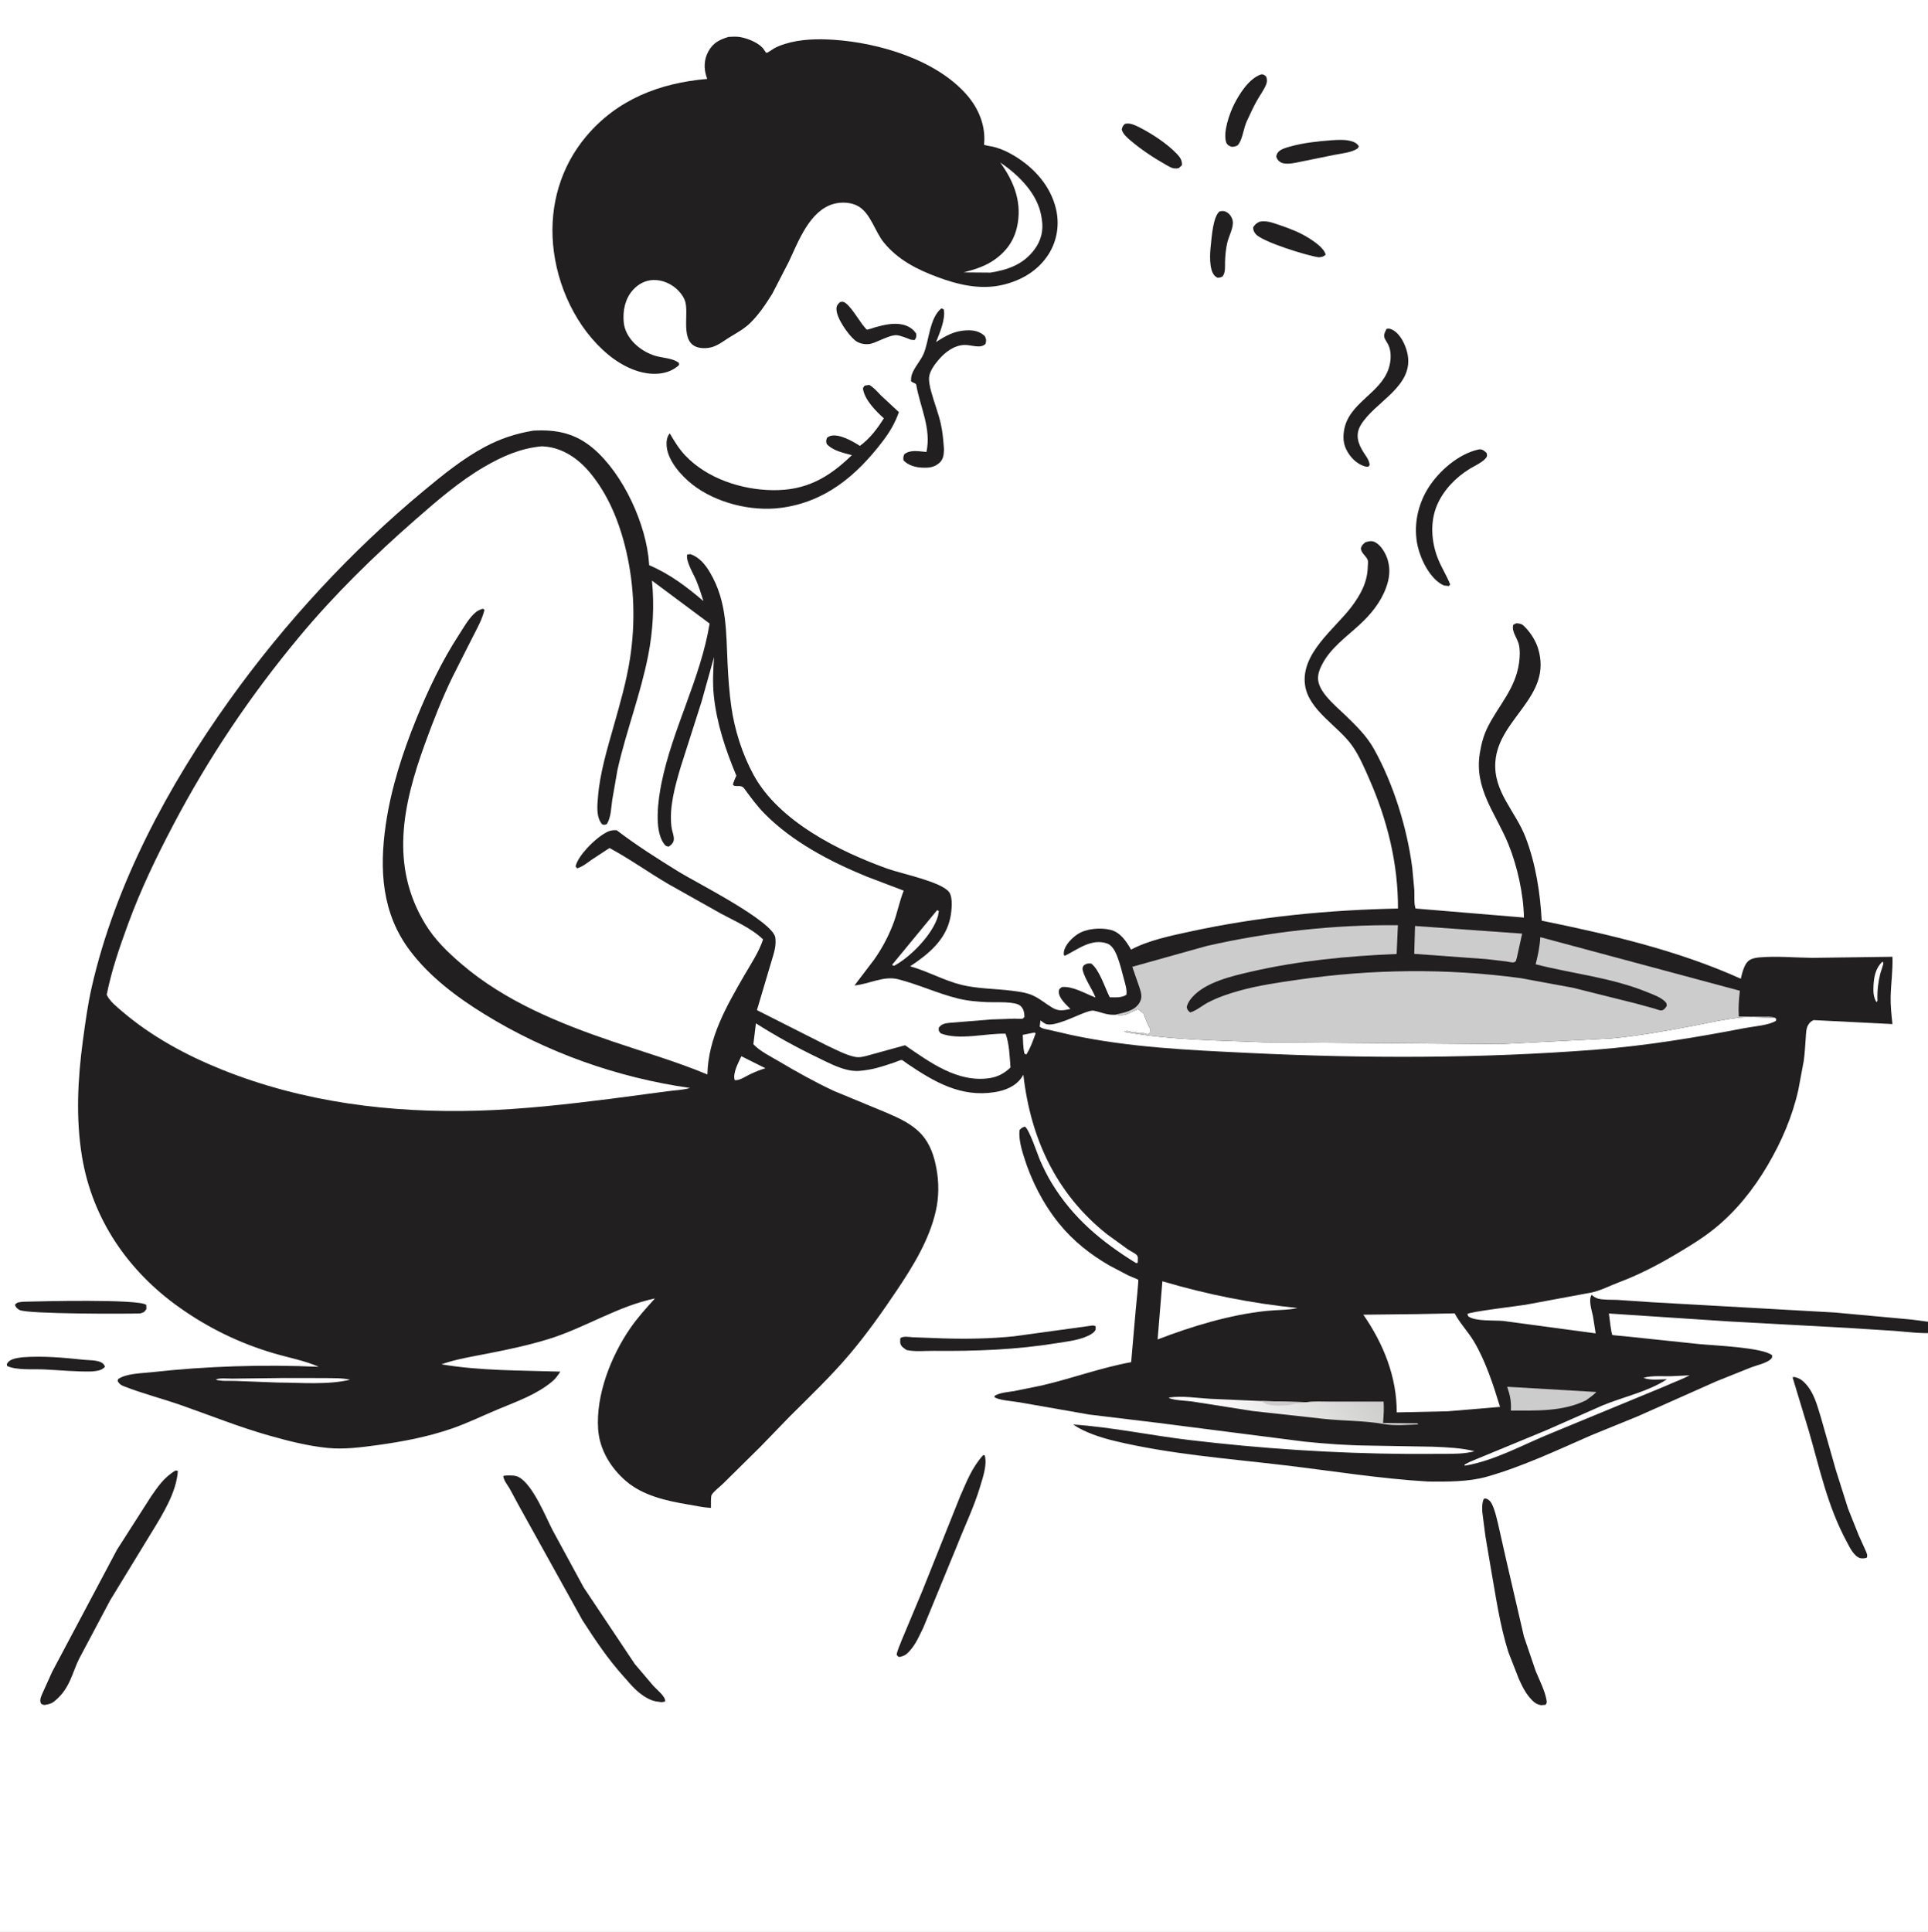
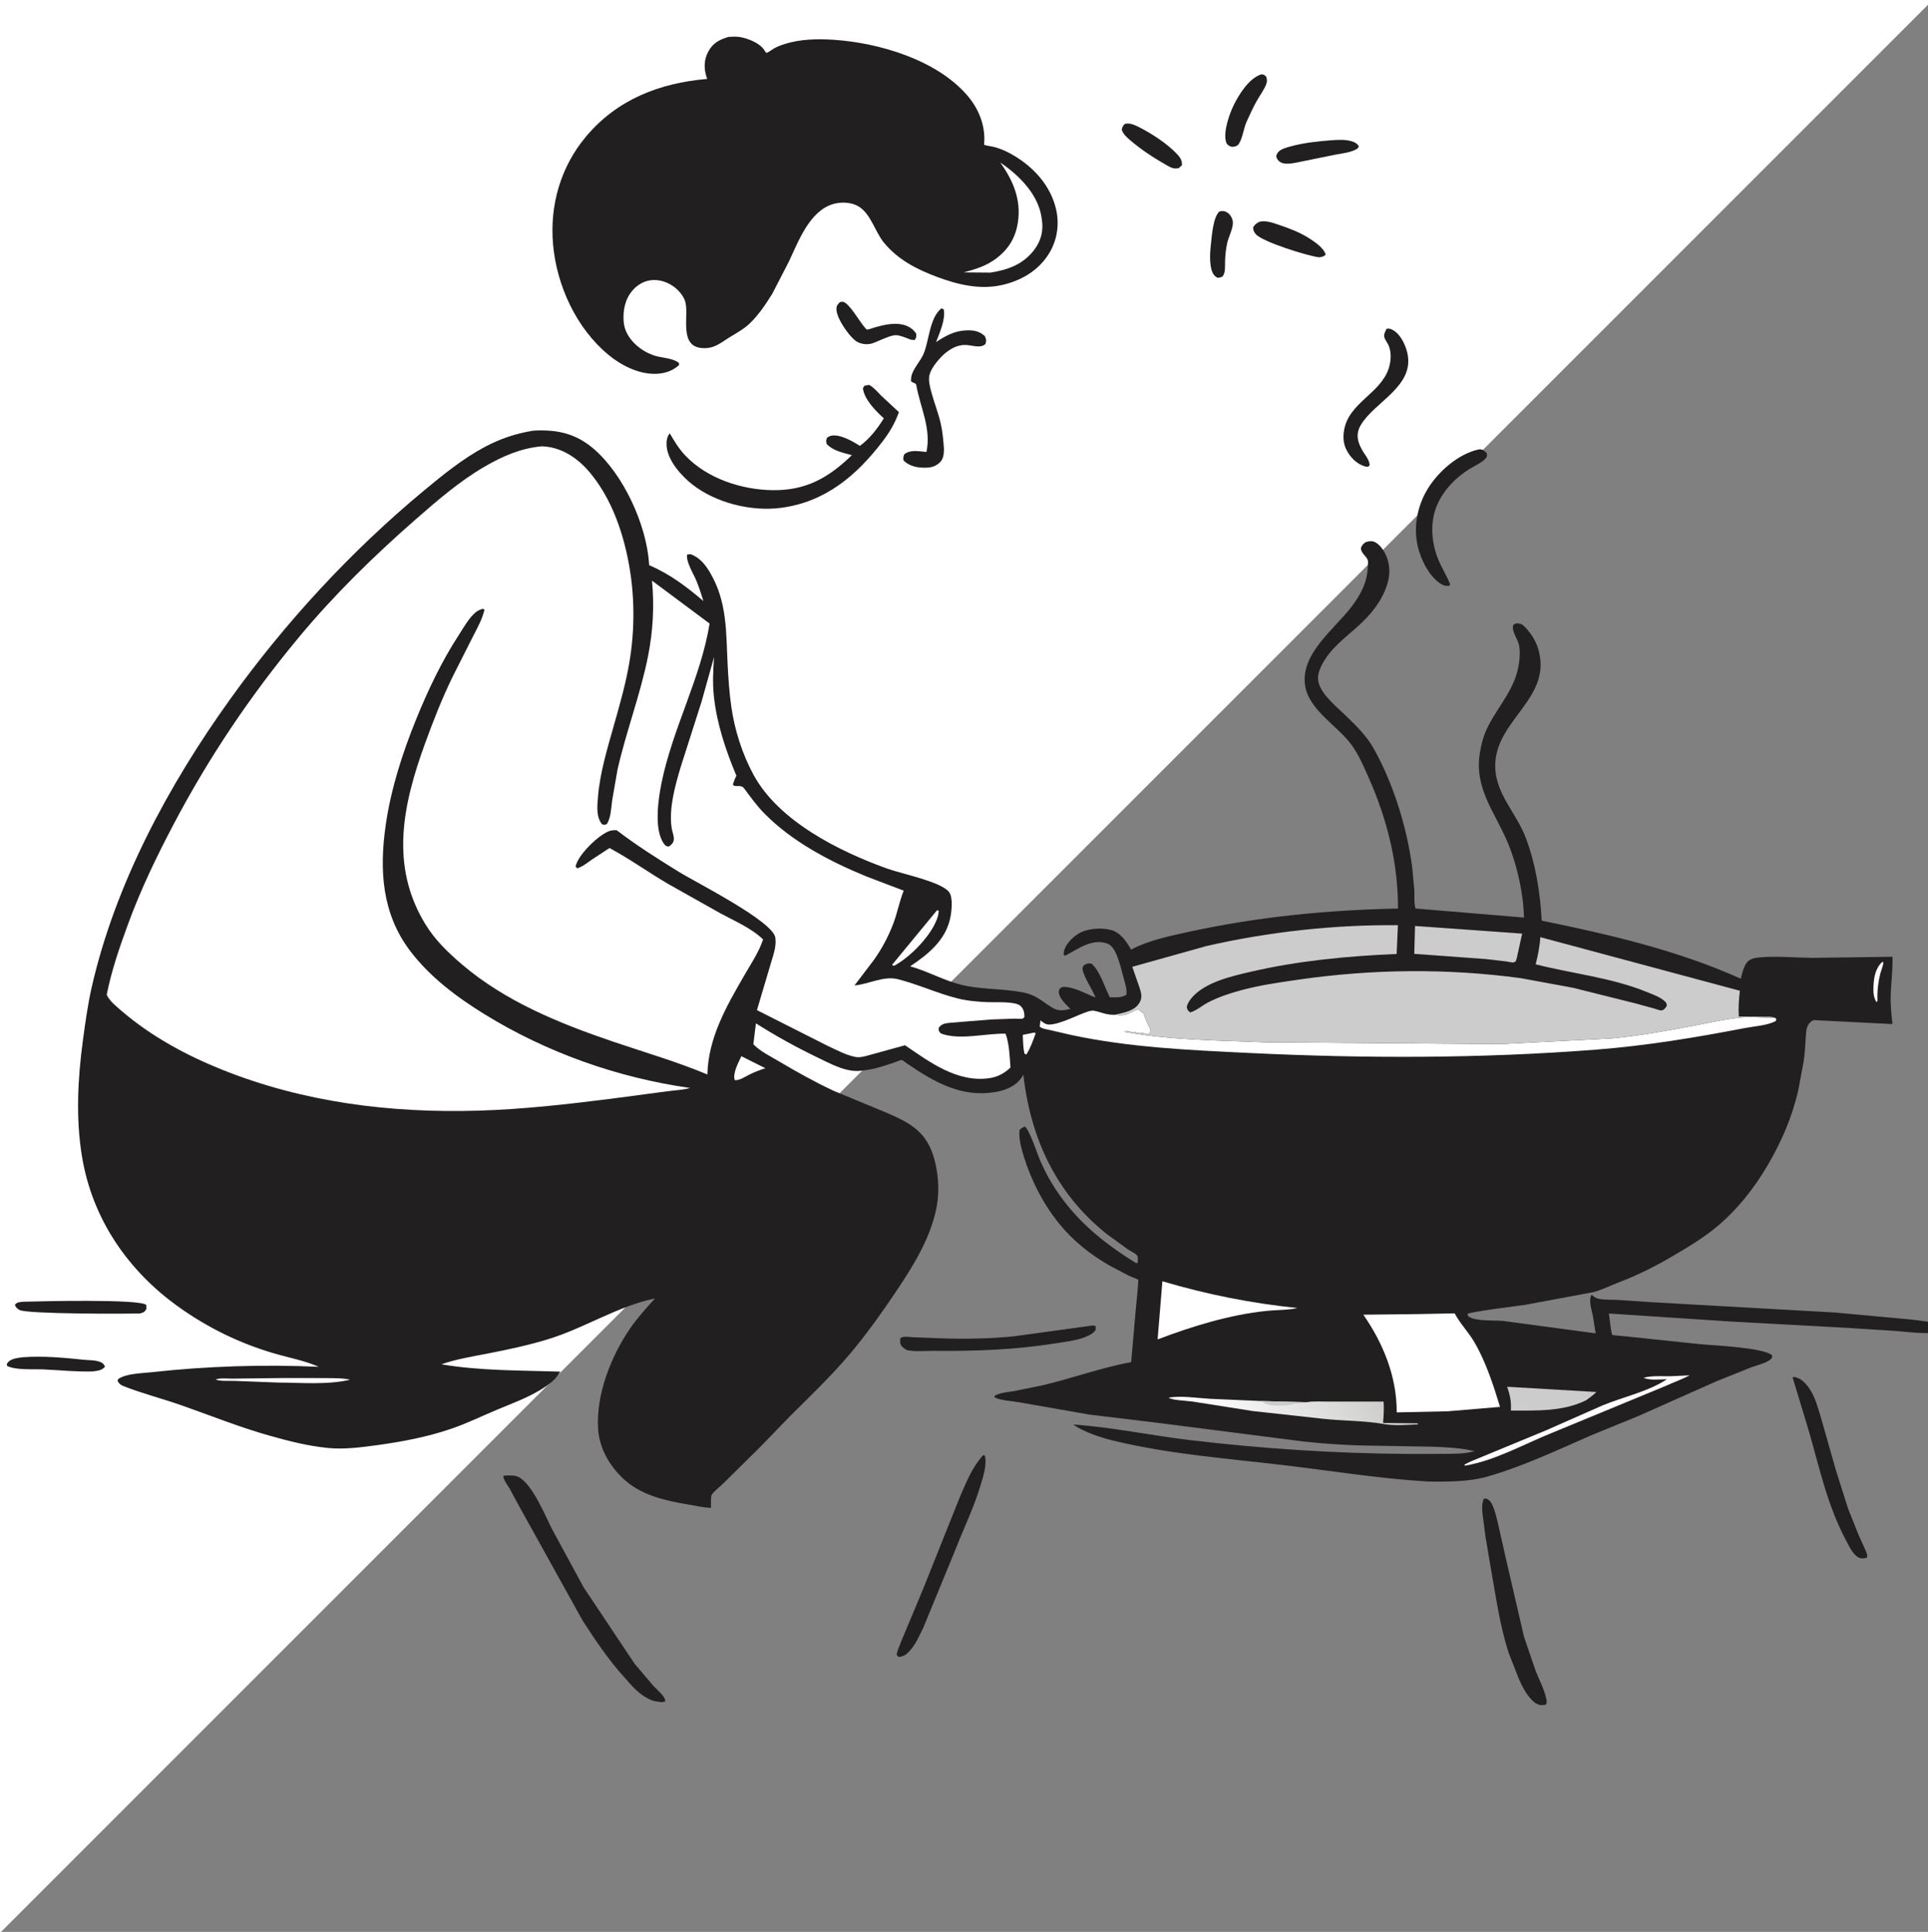
<svg xmlns="http://www.w3.org/2000/svg" xmlns:ns1="http://sodipodi.sourceforge.net/DTD/sodipodi-0.dtd" xmlns:ns2="http://www.inkscape.org/namespaces/inkscape" width="511" height="512" version="1.1" id="svg97" ns1:docname="cooking-on-the-grill.svg" ns2:version="1.1.2 (0a00cf5339, 2022-02-04)">
  <rect width="100%" height="100%" fill="#808080" stroke="none" />
  <ns1:namedview id="namedview99" pagecolor="#505050" bordercolor="#eeeeee" borderopacity="1" ns2:pageshadow="0" ns2:pageopacity="0" ns2:pagecheckerboard="0" showgrid="false" ns2:zoom="1.5273438" ns2:cx="255.34527" ns2:cy="255.67263" ns2:window-width="1882" ns2:window-height="1016" ns2:window-x="0" ns2:window-y="0" ns2:window-maximized="1" ns2:current-layer="svg97" />
-   <path fill="white" transform="scale(0.667 0.667)" d="M-0 -0L768 0L768 768L-0 768L0 -0Z" id="path2" />
+   <path fill="white" transform="scale(0.667 0.667)" d="M-0 -0L768 0L-0 768L0 -0Z" id="path2" />
  <path fill="#221f20" d="m 323.224,56.036 c 0.75,-0.155 1.215,-0.198 1.906,0.2 0.837,0.482 1.4,1.351 1.586,2.293 0.331,1.686 -1.066,4.113 -1.446,5.817 -0.363,1.626 -0.526,3.288 -0.581,4.95 -0.044,1.339 0.174,2.819 -0.636,3.947 -0.555,0.32 -0.752,0.325 -1.372,0.368 -0.296,-0.187 -0.614,-0.369 -0.844,-0.642 -1.403,-1.657 -1.175,-5.764 -0.94,-7.808 0.261,-2.269 0.581,-7.722 2.328,-9.126 z" id="path4" style="stroke-width:0.728" />
  <path fill="#221f20" d="m 298.146,32.821 0.527,-0.077 c 1.098,-0.083 2.28,0.476 3.237,0.961 3.337,1.688 7.31,4.279 9.901,6.967 0.958,0.995 1.492,1.716 1.465,3.097 l -0.837,0.778 c -1.318,0.302 -2.092,-0.114 -3.209,-0.749 -3.309,-1.882 -6.69,-4.073 -9.587,-6.551 -0.953,-0.815 -1.993,-1.68 -2.335,-2.925 0.15,-0.724 0.317,-0.981 0.838,-1.502 z" id="path6" style="stroke-width:0.728" />
  <path fill="#221f20" d="m 5.949,359.706 c 5.438,-0.399 10.824,0.088 16.228,0.658 1.376,0.145 3.171,0.066 4.443,0.605 0.669,0.284 0.926,0.59 1.214,1.234 -0.949,1.084 -2.063,1.085 -3.436,1.264 -4.225,0.103 -8.435,-0.336 -12.65,-0.536 -2.864,-0.135 -7.342,0.26 -9.846,-0.902 l -0.11,-0.508 0.236,-0.363 c 0.797,-1.112 2.667,-1.276 3.92,-1.451 z" id="path8" style="stroke-width:0.728" />
  <path fill="#221f20" d="m 352.889,37.171 c 1.733,-0.117 3.827,-0.243 5.498,0.31 0.769,0.255 1.39,0.607 1.773,1.349 l -0.363,0.546 c -1.675,1.079 -4.208,1.281 -6.148,1.67 l -8.509,1.73 c -1.607,0.303 -4.429,1.113 -5.854,0.15 -0.56,-0.378 -0.902,-0.838 -1.031,-1.502 0.132,-0.513 0.237,-0.81 0.61,-1.207 0.679,-0.724 2.098,-1.112 3.023,-1.371 3.595,-1.008 7.291,-1.385 11.001,-1.675 z" id="path10" style="stroke-width:0.728" />
  <path fill="#221f20" d="m 333.799,58.767 c 1.886,-0.386 3.522,0.272 5.295,0.868 2.779,0.935 5.472,1.973 7.952,3.558 1.426,0.911 3.934,2.616 4.306,4.314 -0.647,0.586 -0.925,0.551 -1.768,0.688 -2.853,-0.336 -14.994,-4.071 -16.756,-6.151 -0.462,-0.544 -0.731,-1.077 -0.68,-1.801 0.489,-0.808 0.82,-1.029 1.652,-1.476 z" id="path12" style="stroke-width:0.728" />
  <path fill="#221f20" d="m 334.26,19.712 c 0.76,-0.021 0.767,0.121 1.354,0.624 0.2,0.706 0.267,1.236 0.001,1.941 -0.567,1.506 -1.698,3.005 -2.496,4.419 -0.98,1.739 -1.814,3.608 -2.657,5.418 -0.845,1.815 -1.052,4.26 -2.047,5.896 -0.47,0.775 -0.936,0.771 -1.775,0.92 l -0.429,-0.107 c -0.6,-0.204 -1.049,-0.528 -1.24,-1.146 -0.831,-2.685 0.875,-7.548 2.096,-9.981 1.444,-2.876 3.99,-6.91 7.192,-7.985 z" id="path14" style="stroke-width:0.728" />
  <path fill="#221f20" d="m 222.615,80.071 c 0.308,-0.065 0.663,-0.151 0.974,-0.042 1.656,0.582 4.221,5.161 5.496,6.613 0.064,0.074 0.604,0.706 0.642,0.713 0.319,0.06 1.883,-0.523 2.286,-0.633 2.319,-0.634 4.82,-1.232 7.231,-0.698 1.454,0.322 2.82,1.151 3.594,2.429 0.017,0.877 0.071,0.969 -0.43,1.672 l -0.978,-0.091 c -1.011,-0.385 -2.826,-1.167 -3.873,-1.203 -1.235,-0.043 -3.175,0.875 -4.32,1.342 -0.955,0.39 -1.948,0.926 -2.988,1.017 -1.299,0.115 -2.653,-0.177 -3.669,-1.016 -1.794,-1.481 -4.934,-5.922 -4.888,-8.328 0.017,-0.867 0.346,-1.191 0.926,-1.776 z" id="path16" style="stroke-width:0.728" />
  <path fill="#221f20" d="m 6.078,344.989 c 4.359,-0.114 30.664,-0.78 32.687,0.827 l 0.036,1.092 c -0.584,0.932 -0.663,0.866 -1.661,1.181 -3.546,0.127 -29.871,0.184 -31.948,-0.908 -0.653,-0.343 -0.988,-0.702 -1.248,-1.365 0.607,-0.79 1.174,-0.668 2.133,-0.827 z" id="path18" style="stroke-width:0.728" />
  <path fill="#221f20" d="m 367.465,87.172 c 0.585,-0.181 1.154,-0.015 1.678,0.274 2.009,1.103 3.317,3.827 3.832,5.989 2.13,8.942 -8.65,12.978 -12.333,19.249 -1.497,2.55 -0.712,4.89 0.76,7.201 0.552,0.866 1.299,1.791 1.523,2.808 l 0.103,0.532 -0.366,0.468 c -0.326,0.002 -0.61,0.004 -0.926,-0.092 -2.254,-0.683 -3.962,-2.494 -4.958,-4.564 -0.762,-1.583 -0.826,-3.259 -0.549,-4.962 1.185,-7.302 9.585,-9.716 11.809,-16.353 0.645,-1.924 0.831,-4.442 -0.066,-6.316 -0.294,-0.614 -0.819,-1.278 -1.035,-1.912 -0.285,-0.839 0.215,-1.563 0.528,-2.322 z" id="path22" style="stroke-width:0.728" />
  <path fill="#221f20" d="m 289.09,351.353 c 0.651,-0.086 0.747,-0.145 1.317,0.159 l -0.03,0.956 c -0.3,0.428 -0.559,0.718 -1.005,1.005 -2.55,1.637 -6.202,1.991 -9.126,2.468 -10.912,1.781 -21.726,2.178 -32.76,2.063 -2.347,-0.025 -4.954,0.288 -7.24,-0.227 l -1.004,-0.741 c -0.809,-0.791 -0.649,-1.341 -0.629,-2.384 0.82,-0.644 2.384,-0.29 3.428,-0.246 l 7.95,0.295 c 6.237,0.191 12.593,0.082 18.806,-0.555 z" id="path24" style="stroke-width:0.728" />
  <path fill="#221f20" d="m 391.854,119.127 0.389,-0.047 c 0.817,0.018 1.189,0.479 1.781,0.962 0.194,0.802 0.134,1.04 -0.468,1.646 -1.048,1.052 -2.755,1.789 -4.02,2.563 -3.666,2.244 -6.905,5.583 -8.626,9.545 -1.973,4.544 -1.564,10.007 0.311,14.524 0.935,2.253 2.248,4.32 3.151,6.585 l -0.377,0.406 -1.232,-0.133 -0.476,-0.215 c -3.307,-1.739 -5.706,-6.615 -6.524,-10.154 -1.212,-5.251 -0.082,-10.917 2.765,-15.458 2.82,-4.5 8.014,-9.054 13.324,-10.225 z" id="path26" style="stroke-width:0.728" />
  <path fill="#221f20" d="m 249.532,81.709 c 0.208,0.083 0.413,0.215 0.61,0.323 0.502,2.595 -1.103,6.181 -2.043,8.628 2.527,-1.682 4.945,-3.009 8.078,-3.112 1.915,-0.063 3.411,0.21 4.853,1.537 0.413,0.955 0.399,1.025 0.185,2.048 -1.362,1.399 -3.87,0.189 -5.72,0.291 -2.689,0.149 -5.022,1.931 -6.715,3.914 -0.98,1.147 -2.163,2.725 -2.465,4.221 -0.261,1.288 0.164,3.026 0.503,4.277 0.761,2.809 1.84,5.505 2.503,8.347 0.518,2.219 0.693,4.473 0.862,6.741 l 0.002,0.34 c -0.048,1.3 -0.176,2.462 -1.177,3.376 -1.438,1.312 -2.963,1.374 -4.807,1.285 -1.678,-0.08 -3.594,-0.674 -4.748,-1.929 -0.055,-0.759 -0.075,-0.945 0.237,-1.629 1.692,-1.284 3.859,-0.733 5.856,-0.585 1.334,-6.206 -1.645,-11.77 -2.694,-17.748 -0.1,-0.569 -0.921,-0.47 -1.405,-1.046 l 0.064,-1.003 c 0.268,-2.026 2.419,-4.212 3.259,-6.161 1.513,-3.511 1.555,-9.58 4.763,-12.115 z" id="path32" style="stroke-width:0.728" />
  <path fill="#221f20" d="m 475.101,364.999 0.505,-0.075 c 1.143,0.286 1.799,0.675 2.445,1.282 2.765,2.598 3.586,6.387 4.534,9.341 l 4.033,14.177 3.191,10.073 2.808,7.037 1.84,4.076 c 0.259,0.631 0.621,1.287 0.31,1.926 l -0.429,0.107 c -0.445,0.082 -1.083,0.1 -1.461,-0.046 -1.696,-0.659 -2.786,-3.146 -3.37,-4.223 -5.2,-9.586 -7.239,-19.654 -10.12,-29.517 z" id="path36" style="stroke-width:0.547" />
  <path fill="#221f20" d="m 229.18,102.194 1.187,-0.19 c 1.203,0.645 2.157,1.824 3.116,2.789 l 4.755,4.429 c -0.997,2.875 -2.448,5.315 -4.292,7.734 -6.984,9.156 -15.288,16.134 -27.043,17.646 -7.803,1.004 -17.103,-1.306 -23.347,-6.162 -2.905,-2.259 -6.5,-6.251 -6.856,-10.094 -0.113,-1.21 -0.01,-2.553 0.819,-3.493 1.237,2.11 2.457,4.143 4.154,5.92 5.8,6.065 14.848,9.02 23.098,9.134 8.819,0.122 14.826,-3.274 21.008,-9.282 -2.29,-0.611 -5.014,-1.165 -6.682,-2.966 -0.181,-0.803 -0.178,-0.89 0.107,-1.662 0.302,-0.196 0.571,-0.379 0.921,-0.476 2.248,-0.618 5.706,1.324 7.569,2.518 l 0.2,0.131 c 2.628,-1.892 4.658,-4.593 6.358,-7.306 -2.098,-1.881 -4.936,-4.752 -5.493,-7.611 -0.109,-0.559 0.11,-0.618 0.422,-1.058 z" id="path38" style="stroke-width:0.728" />
  <path fill="#221f20" d="m 260.59,385.623 0.409,0.084 c 0.701,2.484 -0.502,5.849 -1.24,8.326 -1.588,5.325 -4.135,10.553 -6.195,15.823 l -8.827,21.457 c -1.059,2.133 -2.02,4.562 -3.902,6.501 -0.665,0.684 -1.218,1.113 -2.57,1.332 -0.323,-0.186 -0.433,-0.357 -0.621,-0.592 0.213,-1.307 0.881,-2.585 1.344,-3.87 l 5.47,-13.063 10.041,-25.114 c 1.685,-3.734 2.98,-7.419 6.092,-10.883 z" id="path44" style="stroke-width:0.547" />
  <path fill="#221f20" d="m 393.29,397.184 0.605,-0.028 c 0.808,0.344 1.176,0.783 1.459,1.322 0.851,1.621 1.184,3.397 1.626,5.069 l 2.138,9.478 4.787,20.678 3.114,9.142 c 1.034,2.536 2.444,5.189 2.886,7.779 0.079,0.467 0.101,0.767 -0.29,1.189 l -1.174,0.091 c -1.146,-0.198 -1.781,-0.705 -2.347,-1.274 -1.727,-1.738 -2.696,-3.823 -3.559,-5.745 l -2.698,-6.896 c -2.42,-7.532 -3.412,-15.217 -4.782,-22.825 l -1.348,-7.979 -0.831,-6.414 c -0.052,-1.193 -0.127,-2.423 0.414,-3.585 z" id="path48" style="stroke-width:0.547" />
  <path fill="#221f20" d="m 133.384,391.153 c 0.716,-0.14 1.277,-0.13 2.065,-0.116 0.856,0.014 1.419,0.12 1.957,0.387 3.823,1.894 7.475,11.123 9.01,14.023 l 8.28,15.249 13.545,20.29 4.822,5.675 c 1.058,1.188 3.489,3.049 3.212,4.278 l -0.872,0.179 c -0.925,-0.116 -1.907,-0.221 -2.621,-0.503 -3.478,-1.374 -5.568,-4.177 -7.232,-6.013 -4.514,-4.981 -7.844,-10.062 -11.172,-15.19 l -16.947,-30.537 -2.344,-4.348 c -0.68,-1.104 -1.602,-2.232 -1.703,-3.374 z" id="path50" style="stroke-width:0.608" />
-   <path fill="#221f20" d="m 46.552,389.698 0.592,0.146 c -0.41,5.644 -3.831,11.197 -7.194,16.654 l -10.743,17.599 -8.212,15.47 c -1.837,3.614 -2.352,7.697 -6.262,11.047 -0.764,0.655 -1.277,1.007 -2.994,1.251 -0.635,-0.157 -0.811,-0.243 -0.946,-0.562 -0.384,-0.913 0.292,-2.149 0.689,-3.055 l 2.397,-5.293 17.149,-32.282 9.077,-14.18 c 1.619,-2.244 3.157,-4.852 6.445,-6.793 z" id="path52" style="stroke-width:0.608" />
  <path fill="#221f20" d="m 193.113,9.774 c 1.044,-0.052 2.137,-0.125 3.169,0.069 2.052,0.386 5.068,1.584 6.23,3.351 l 0.401,0.625 c 0.088,0.078 0.195,0.18 0.312,0.165 0.351,-0.045 1.543,-0.937 1.929,-1.153 0.902,-0.505 1.857,-0.867 2.84,-1.177 4.117,-1.299 8.704,-1.395 12.978,-1.11 12.042,0.803 27.262,5.315 35.37,14.714 3.046,3.531 4.888,8.029 4.505,12.716 l -0.035,0.401 c 0.938,0.324 1.948,0.369 2.907,0.638 1.867,0.522 3.562,1.339 5.215,2.343 5.253,3.188 9.529,7.964 10.959,14.06 0.953,4.063 0.291,8.336 -1.916,11.867 -2.805,4.486 -7.419,7.158 -12.505,8.277 -5.835,1.283 -11.646,-0.134 -17.113,-2.169 -5.398,-2.01 -10.381,-4.567 -14.093,-9.099 -2.388,-2.914 -3.436,-7.576 -6.671,-9.559 -1.869,-1.145 -4.564,-1.272 -6.65,-0.692 -6.34,1.763 -9.333,9.917 -11.842,15.253 l -4.419,8.566 c -1.741,2.77 -3.557,5.545 -5.932,7.824 -1.531,1.469 -3.324,2.455 -5.126,3.548 -2.524,1.53 -4.1,3.138 -7.228,3.036 -6.497,-0.21 -3.836,-8.169 -4.697,-12.021 -0.274,-1.225 -1.07,-2.36 -1.931,-3.245 -1.707,-1.754 -4.159,-2.864 -6.621,-2.788 -2.136,0.066 -3.998,1.081 -5.408,2.656 -2.084,2.329 -2.711,5.481 -2.43,8.527 0.396,4.293 4.437,7.744 8.385,8.916 1.931,0.573 4.687,0.598 6.244,1.873 l 0.054,0.546 c -1.452,1.355 -3.235,2.059 -5.205,2.277 -4.829,0.535 -9.892,-1.974 -13.518,-4.964 -8.521,-7.025 -13.732,-18.37 -14.689,-29.277 -0.913,-10.392 2.017,-20.577 8.76,-28.604 8.266,-9.84 19.548,-14.181 32.105,-15.247 l -0.195,-0.551 c -0.749,-2.291 -0.669,-4.601 0.494,-6.733 1.259,-2.307 2.979,-3.142 5.369,-3.859 z" id="path54" style="stroke-width:0.728" />
  <path fill="#ffffff" d="m 265.1,43.065 0.326,0.224 c 4.716,3.246 9.575,8.109 10.571,14.007 l 0.125,0.788 c 0.479,2.936 -0.143,5.604 -1.92,8.006 -2.926,3.959 -7.019,5.419 -11.689,6.156 l -7.116,-0.056 c 2.97,-0.767 5.867,-1.661 8.373,-3.488 3.414,-2.488 5.366,-5.556 6.009,-9.747 0.917,-5.986 -1.245,-11.142 -4.679,-15.89 z" id="path56" style="stroke-width:0.728" />
  <path fill="#221f20" d="m 141.229,114.145 0.11,-0.013 c 6.193,-0.353 11.199,0.698 15.974,4.783 7.901,6.76 14.027,20.095 14.719,30.466 l 0.025,0.409 c 5.49,2.331 9.877,5.685 14.38,9.507 -0.556,-1.827 -1.151,-3.632 -1.873,-5.402 -0.681,-1.667 -2.858,-5.162 -2.43,-6.939 l 0.847,-0.096 c 2.421,0.824 4.003,2.819 5.255,4.963 4.521,7.745 4.183,15.621 4.612,24.238 0.185,3.73 0.451,7.499 0.975,11.198 0.881,6.207 2.911,12.607 5.914,18.12 6.699,12.299 22.777,20.294 35.491,24.852 3.768,1.35 14.175,3.425 16.3,6.164 1.11,1.431 0.695,5.062 0.354,6.76 -1.203,5.99 -5.84,9.732 -10.649,12.939 4.66,1.302 8.944,3.777 13.674,4.933 4.224,1.031 8.876,0.985 13.207,1.531 1.88,0.237 3.846,0.468 5.593,1.246 1.942,0.866 3.45,2.224 5.254,3.292 1.642,0.973 2.978,0.678 4.741,0.299 -1.121,-1.162 -3.197,-2.924 -3.071,-4.693 0.048,-0.677 0.322,-0.69 0.811,-1.105 2.9,-0.303 6.202,1.754 8.91,2.769 -0.907,-2.347 -2.758,-4.807 -3.368,-7.148 -0.17,-0.651 -0.06,-0.792 0.232,-1.353 0.894,-0.553 0.961,-0.565 2.012,-0.504 2.19,1.685 3.634,6.46 4.913,8.95 1.464,0.007 3.131,0.17 4.402,-0.673 0.2,-1.318 -0.283,-2.744 -0.618,-4.017 -0.559,-2.13 -1.097,-4.385 -1.921,-6.426 -0.483,-1.194 -1.29,-2.717 -2.595,-3.157 -4.138,-1.396 -7.684,1.54 -11.146,3.252 l -0.31,-0.198 c -0.012,-0.328 -0.025,-0.631 0.04,-0.956 0.361,-1.81 2.158,-3.602 3.649,-4.572 2.292,-1.49 5.988,-1.771 8.631,-1.15 2.655,0.623 4.25,3.056 5.51,5.257 4.58,-2.457 10.477,-3.666 15.538,-4.766 18.158,-3.949 36.635,-5.742 55.198,-6.119 0.052,-11.986 -2.851,-23.515 -7.646,-34.419 -1.301,-2.957 -2.582,-5.982 -4.433,-8.645 -3.69,-5.309 -11.621,-9.432 -12.556,-16.191 -1.152,-8.322 7.794,-14.793 12.23,-20.608 2.43,-3.187 4.304,-6.569 4.397,-10.664 0.009,-0.42 0.14,-1.395 0.012,-1.771 -0.39,-1.155 -1.665,-1.736 -1.851,-3.14 0.248,-0.854 0.553,-1.085 1.206,-1.637 0.915,-0.278 1.724,-0.478 2.617,-0.002 1.595,0.85 2.824,3.03 3.312,4.702 0.753,2.578 0.444,4.981 -0.479,7.444 -1.443,3.853 -4.03,6.993 -7.033,9.758 -3.566,3.282 -7.704,6.163 -9.943,10.594 -0.784,1.553 -1.331,3.122 -0.824,4.875 0.937,3.238 4.913,6.392 7.259,8.681 2.811,2.741 5.467,5.326 7.4,8.789 5.143,9.213 8.776,20.986 10.113,31.407 l 0.553,5.926 c 0.064,1.484 -0.133,3.528 0.32,4.892 l 28.733,2.399 c -0.11,-6.216 -1.767,-13.652 -4.1,-19.399 -3.335,-8.213 -9.166,-14.683 -7.584,-24.226 0.41,-2.477 0.995,-4.722 2.137,-6.971 2.942,-5.795 7.213,-9.959 8.229,-16.739 0.234,-1.559 0.328,-3.497 -0.031,-5.047 -0.388,-1.678 -2.037,-3.51 -1.462,-5.237 l 0.795,-0.369 c 0.908,0.077 1.347,0.078 2.049,0.752 1.613,1.548 3.044,3.758 3.7,5.877 3.967,12.832 -10.455,18.505 -11.305,30.047 -0.587,7.97 5.352,13.105 8.01,20.061 2.689,7.039 3.856,14.584 4.272,22.07 17.909,3.658 36.047,7.851 52.769,15.391 0.293,-1.334 0.886,-3.73 1.947,-4.655 0.781,-0.682 1.889,-0.902 2.893,-0.992 4.599,-0.415 9.524,0.072 14.166,0.114 l 21.188,-0.286 c 0.131,3.543 -0.398,7.045 -0.482,10.588 -0.057,2.414 0.225,4.85 0.482,7.248 l -20.893,-1.052 c -0.666,0.28 -1.095,0.687 -1.459,1.308 -0.548,0.938 -0.548,2.207 -0.623,3.267 -0.151,2.125 -0.254,4.24 -0.557,6.352 l -1.423,7.597 c -1.598,7.101 -4.45,13.695 -8.128,19.954 -3.729,6.346 -8.422,12.236 -14.184,16.861 -3.284,2.637 -6.945,4.824 -10.564,6.966 -4.686,2.773 -9.577,5.273 -14.68,7.19 -2.266,0.851 -4.872,2.194 -7.182,2.687 l -17.688,3.281 c -1.81,0.296 -14.403,1.797 -15.28,2.412 l 0.237,0.631 c 1.793,1.385 6.863,0.998 9.245,1.221 l 24.512,3.294 -0.717,-4.553 c -0.317,-1.54 -1.243,-4.237 -0.365,-5.66 0.51,0.433 1.107,0.856 1.768,1.017 1.529,0.373 3.473,0.245 5.066,0.326 l 9.301,0.626 48.321,2.716 20.191,1.853 c 2.885,0.382 5.88,0.622 8.646,1.562 l 0.135,0.564 -0.369,0.377 c -0.723,0.71 -1.309,0.998 -2.315,1.06 -3.35,0.21 -6.975,-0.267 -10.326,-0.537 l -12.24,-0.783 -31.686,-1.727 -31.9,-2.103 c 0.144,0.876 0.588,5.341 0.934,5.702 0.05,0.052 3.076,0.307 3.342,0.335 l 19.704,2.069 c 3.619,0.362 16.928,0.88 19.292,2.98 -0.034,0.484 0.061,0.597 -0.304,0.96 -1.096,1.086 -3.765,1.671 -5.223,2.213 l -9.223,3.696 -20.88,9.288 -12.333,5.033 c -8.89,3.891 -18.262,8.316 -27.611,10.966 -4.879,1.383 -10.55,1.344 -15.599,1.293 -12.604,-0.736 -25.296,-2.793 -37.839,-4.291 -15.098,-1.803 -30.447,-2.915 -45.261,-6.47 -3.59,-0.862 -7.959,-2.259 -10.998,-4.358 10.321,0.708 20.482,2.879 30.755,4.106 19.142,2.285 38.38,3.55 57.653,3.693 l 9.974,-0.013 c 2.72,-0.032 5.365,0.018 8.01,-0.706 -3.644,-0.913 -7.401,-1.039 -11.143,-1.197 l -16.812,-0.291 c -5.699,-0.058 -11.441,-0.47 -17.112,-1.053 l -38.773,-4.963 -18.287,-2.211 -18.662,-3.271 c -1.334,-0.242 -5.651,-0.539 -6.508,-1.414 l 0.213,-0.357 c 1.554,-0.822 3.406,-0.898 5.117,-1.189 l 7.205,-1.466 c 7.962,-1.84 15.719,-4.73 23.748,-6.192 l 1.193,-13.679 c 0.114,-1.104 0.799,-7.953 0.684,-8.166 -0.034,-0.063 -2.385,-1.017 -2.612,-1.126 l -5.022,-2.642 c -5.103,-2.95 -9.605,-6.502 -13.33,-11.1 -4.233,-5.226 -7.374,-11.368 -9.363,-17.787 -0.667,-2.151 -1.382,-4.738 -1.138,-6.982 0.48,-0.604 0.679,-0.658 1.404,-0.952 1.184,0.662 3.406,7.526 4.121,9.129 0.879,1.972 1.849,3.939 2.969,5.786 5.65,9.325 13.233,15.609 22.407,21.27 l 0.43,-0.103 0.036,-1.399 c -0.025,-0.136 -0.143,-0.478 -0.264,-0.603 -0.533,-0.551 -1.698,-1.079 -2.36,-1.52 l -5.566,-4.041 C 279.935,316.413 273.148,301.692 271.236,284.839 l -0.452,0.717 c -1.653,2.383 -4.371,3.444 -7.146,3.886 -8.924,1.423 -15.949,-2.65 -23.124,-7.504 -0.179,-0.121 -1.346,-1.017 -1.495,-1.02 -0.412,-0.008 -1.535,0.514 -1.975,0.658 -2.108,0.688 -4.288,1.467 -6.474,1.853 -1.905,0.336 -3.517,0.589 -5.46,0.212 -2.949,-0.572 -5.697,-2.064 -8.382,-3.358 -5.687,-2.741 -11.047,-5.69 -16.378,-9.075 l -0.674,5.543 c 1.779,1.878 4.529,3.195 6.746,4.512 4.758,2.827 9.552,5.499 14.568,7.845 l 14.032,5.811 c 3.37,1.454 6.803,2.995 9.286,5.791 2.277,2.565 3.301,5.741 3.904,9.056 0.663,3.645 0.65,7.489 -0.169,11.114 -1.73,7.652 -5.94,14.517 -10.26,20.962 -3.896,5.812 -7.944,11.545 -12.459,16.896 -4.982,5.902 -10.521,11.194 -15.988,16.628 l -7.886,8.151 -9.817,9.69 c -0.809,0.8 -2.5,2.062 -3.025,2.995 -0.264,0.47 -0.145,2.76 -0.18,3.43 -2.041,-0.109 -4.087,-0.575 -6.103,-0.914 -5.664,-0.955 -11.883,-2.32 -16.379,-6.173 -4.05,-3.472 -7.045,-8.342 -7.414,-13.762 -0.621,-9.111 3.395,-19.343 8.507,-26.768 1.947,-2.826 4.25,-5.349 6.542,-7.892 -9.721,1.988 -18.539,7.761 -28.029,10.708 -5.309,1.648 -10.78,2.812 -16.231,3.876 -4.115,0.803 -8.363,1.473 -12.322,2.862 10.238,1.753 21.129,1.601 31.506,1.94 -0.619,0.947 -1.213,1.827 -2.085,2.563 -4.137,3.494 -9.411,5.328 -14.341,7.383 -4.111,1.714 -8.194,3.725 -12.403,5.17 -6.439,2.21 -13.078,3.463 -19.802,4.382 -4.247,0.58 -8.717,1.157 -12.998,0.733 -5.333,-0.529 -10.539,-1.873 -15.681,-3.328 -7.936,-2.248 -15.639,-5.376 -23.428,-8.089 -4.913,-1.711 -10.117,-3.042 -14.942,-4.938 -0.567,-0.223 -1.013,-0.455 -1.375,-0.961 -0.366,-0.511 -0.279,-0.284 -0.147,-0.939 2.177,-1.505 6.21,-1.52 8.843,-1.814 14.474,-1.615 29.798,-2.101 44.342,-1.437 -3.653,-1.62 -8.06,-2.444 -11.917,-3.578 -9.053,-2.662 -17.339,-6.7 -25.037,-12.158 -13.59,-9.635 -23.077,-23.423 -25.809,-40.015 -1.668,-10.133 -1.128,-20.581 0.241,-30.718 0.629,-4.66 1.287,-9.516 2.331,-14.103 6.226,-27.361 20.341,-53.54 36.582,-76.197 14.637,-20.421 32.128,-39.39 51.47,-55.44 5.059,-4.197 10.309,-8.467 16.124,-11.572 4.1,-2.19 8.179,-3.543 12.758,-4.304 z" id="path58" style="stroke-width:0.728" />
  <path fill="#ffffff" d="m 498.941,254.867 c 0.077,0.103 0.193,0.185 0.231,0.307 0.078,0.253 -0.708,2.423 -0.812,2.834 -0.559,2.198 -0.834,4.594 -0.76,6.858 0.017,0.505 0.086,0.24 -0.259,0.73 -0.814,-1.338 -0.862,-2.731 -0.789,-4.262 0.115,-2.412 0.527,-4.781 2.39,-6.467 z" id="path60" style="stroke-width:0.728" />
  <path fill="#ffffff" d="m 273.821,273.713 0.486,-0.068 0.16,0.302 c -0.708,1.905 -1.347,3.812 -2.45,5.532 l -0.513,-0.273 c -0.342,-1.623 -0.355,-3.293 -0.429,-4.945 z" id="path62" style="stroke-width:0.728" />
  <path fill="#ffffff" d="m 196.486,279.927 6.387,3.185 c -1.506,0.43 -2.843,1.01 -4.255,1.675 -1.012,0.508 -2.74,1.676 -3.893,1.456 -0.566,-1.883 0.999,-4.62 1.761,-6.316 z" id="path64" style="stroke-width:0.728" />
  <path fill="#ffffff" d="m 248.374,241.211 0.45,0.211 -0.206,1.291 c -1.362,4.878 -7.267,10.914 -11.652,13.246 -0.357,-0.071 -0.177,0.004 -0.517,-0.272 z" id="path66" style="stroke-width:0.728" />
  <path fill="#ffffff" d="m 75.444,365.201 10.663,0.018 c 2.215,0.042 4.518,-0.05 6.687,0.428 -5.883,1.427 -12.963,0.78 -19.019,0.763 l -11.549,-0.441 c -1.451,-0.055 -3.713,0.146 -5.052,-0.352 0.983,-0.495 3.278,-0.229 4.413,-0.25 z" id="path68" style="stroke-width:0.728" />
  <path fill="#ffffff" d="m 443.943,364.68 3.902,-0.186 c -2.111,1.092 -4.392,1.894 -6.558,2.886 L 411.176,379.81 c -7.377,2.971 -15.102,7.357 -22.946,8.624 l -0.079,-0.284 1.489,-0.759 20.246,-8.367 14.826,-6.546 c 5.556,-2.297 12.109,-3.652 17.109,-6.951 -1.868,0.017 -4.528,0.36 -6.228,-0.374 2.484,-0.724 5.727,-0.28 8.352,-0.473 z" id="path70" style="stroke-width:0.728" />
  <path fill="#cdcccd" d="m 399.463,367.524 23.659,1.388 c -0.867,0.836 -1.791,1.52 -2.771,2.213 -6.233,3.022 -13.147,2.708 -19.907,2.703 0.131,-2.436 -0.2,-4.001 -0.98,-6.304 z" id="path72" style="stroke-width:0.728" />
  <defs id="defs79">
    <linearGradient id="gradient_0" gradientUnits="userSpaceOnUse" x1="527.737" y1="526.912" x2="476.766" y2="556.303" gradientTransform="matrix(0.728,0,0,0.728,-23.907,-21.393)">
      <stop offset="0" stop-color="#CECECD" id="stop74" />
      <stop offset="1" stop-color="white" id="stop76" />
    </linearGradient>
  </defs>
  <path fill="url(#gradient_0)" d="m 346.33,371.617 c 1.789,-0.324 3.983,-0.146 5.812,-0.166 l 14.567,-0.002 c 0.141,1.911 0.012,3.75 -0.139,5.657 l 9.096,0.114 0.231,0.278 c -2.874,0.108 -6.232,0.421 -9.071,-0.088 -5.119,-0.919 -10.682,-0.819 -15.904,-1.374 l -18.906,-2.081 -16.094,-2.534 c -1.298,-0.201 -5.261,-0.289 -6.186,-1.025 3.497,-0.542 7.376,0.103 10.896,0.31 l 13.713,0.604 z" id="path81" style="fill:url(#gradient_0);stroke-width:0.728" />
  <path fill="#cdcccd" d="m 334.346,371.311 11.984,0.306 c -1.108,0.43 -2.335,0.189 -3.476,0.487 -0.495,0.129 -0.949,0.285 -1.465,0.31 -2.266,0.109 -5.31,0.437 -7.044,-1.102 z" id="path83" style="stroke-width:0.728" />
  <path fill="#cdcccd" d="m 375.042,245.407 28.391,2.026 -1.411,6.423 -0.272,0.889 c -0.182,0.101 -0.344,0.256 -0.546,0.3 -0.436,0.094 -1.538,-0.188 -2.012,-0.245 l -5.32,-0.623 -19.037,-1.385 z" id="path85" style="stroke-width:0.728" />
  <path fill="#ffffff" d="m 308.081,339.565 c 11.855,3.509 23.503,5.819 35.791,7.093 -2.54,0.584 -5.535,0.476 -8.159,0.758 -9.721,0.993 -19.807,4.081 -28.897,7.564 z" id="path87" style="stroke-width:0.728" />
  <path fill="#ffffff" d="m 295.5,268.933 c 1.31,0.179 2.273,0.252 3.516,-0.277 0.436,-0.186 2.32,-1.189 2.573,-1.132 0.325,0.073 1.162,0.843 1.479,1.073 0.503,1.3 1.066,2.832 1.754,4.038 l -0.079,1.126 -0.634,0.361 -0.358,-0.133 c -0.589,-0.196 -1.014,-0.221 -1.622,-0.161 -0.49,0.048 -0.711,-0.134 -1.161,-0.253 -0.377,-0.1 -0.403,-0.058 -0.772,-0.059 -0.448,-7.2e-4 -0.596,-0.133 -1.003,-0.214 -0.548,-0.11 -0.744,-0.107 -1.229,0.149 12.156,2.247 25.042,2.275 37.377,2.789 l 62.454,0.465 29.186,-1.486 c 7.217,-0.662 14.356,-1.949 21.472,-3.293 4.12,-0.778 8.305,-1.758 12.474,-2.204 3.057,-0.327 6.407,0.049 9.502,0.003 l 0.364,0.336 -0.107,0.483 c -1.895,1.194 -5.921,1.472 -8.16,1.904 -13.054,2.516 -26.205,4.694 -39.473,5.729 -30.533,2.382 -61.467,2.367 -92.042,0.881 -15.822,-0.768 -31.498,-1.43 -47.044,-4.755 l -5.805,-1.342 c -0.866,-0.202 -1.902,-0.283 -2.594,-0.872 l 0.186,-1.653 c 0.428,0.295 0.98,0.763 1.453,0.946 2.123,0.82 7.91,-2.131 10.017,-2.894 0.744,-0.269 1.948,-0.778 2.729,-0.62 1.839,0.371 3.21,1.086 5.17,1.074 z" id="path89" style="stroke-width:0.728" />
  <path fill="#ffffff" d="m 375.602,348.264 9.945,-0.194 c 1.368,2.602 3.53,4.823 5.059,7.367 3.107,5.171 5.215,11.655 6.963,17.419 l -13.811,1.164 -13.569,0.296 c 0.035,-9.435 -3.54,-18.239 -8.849,-25.892 z" id="path91" style="stroke-width:0.728" />
  <path fill="#cdcccd" d="m 295.5,268.933 c 2.339,-0.573 5.243,-0.946 6.55,-3.249 0.793,-1.397 0.403,-2.577 -0.056,-4.017 l -1.891,-5.442 19.694,-5.513 c 16.418,-3.753 33.856,-5.677 50.703,-5.513 l -0.334,7.625 c -12.937,0.543 -25.983,1.778 -38.611,4.698 -5.057,1.17 -12.091,2.763 -15.628,6.835 -0.647,0.744 -1.173,1.565 -1.405,2.525 0.211,0.832 0.268,0.872 0.922,1.436 1.622,-0.447 3.198,-1.84 4.716,-2.632 2.679,-1.397 5.49,-2.342 8.397,-3.147 5.098,-1.413 10.395,-2.161 15.625,-2.915 19.507,-2.813 39.325,-3.033 58.879,-0.391 l 13.798,2.541 16.71,4.173 4.932,1.354 c 0.41,0.114 1.369,0.508 1.759,0.489 0.778,-0.036 1.098,-0.632 1.494,-1.181 -0.032,-0.659 -0.025,-0.773 -0.533,-1.253 -1.183,-1.122 -3.092,-1.784 -4.583,-2.392 -9.64,-3.932 -19.666,-4.859 -29.627,-7.402 0.599,-2.334 1.107,-4.781 1.23,-7.193 l 52.899,14.204 c -0.272,2.275 -0.43,4.531 -0.288,6.821 l 6.363,0.058 c 1,0.012 2.296,-0.113 3.214,0.269 -3.095,0.046 -6.445,-0.33 -9.502,-0.003 -4.169,0.446 -8.354,1.426 -12.474,2.204 -7.116,1.344 -14.255,2.631 -21.472,3.293 l -29.186,1.486 -62.454,-0.465 c -12.335,-0.513 -25.22,-0.542 -37.377,-2.789 0.485,-0.256 0.681,-0.259 1.229,-0.149 0.406,0.082 0.555,0.213 1.003,0.214 0.369,7.3e-4 0.395,-0.041 0.772,0.059 0.45,0.119 0.671,0.301 1.161,0.253 0.608,-0.06 1.033,-0.035 1.622,0.161 l 0.358,0.133 0.634,-0.361 0.079,-1.126 c -0.688,-1.205 -1.251,-2.738 -1.754,-4.038 -0.317,-0.229 -1.154,-1 -1.479,-1.073 -0.253,-0.057 -2.138,0.946 -2.573,1.132 -1.243,0.529 -2.207,0.456 -3.516,0.277 z" id="path93" style="stroke-width:0.728" />
  <path fill="#ffffff" d="m 143.593,118.282 0.729,0.046 c 4.814,0.369 8.95,3.242 11.979,6.866 4.998,5.978 7.946,13.404 9.689,20.93 2.163,9.338 2.447,19.042 0.972,28.511 -0.941,6.042 -2.653,11.941 -4.315,17.815 -1.704,6.02 -3.632,12.38 -4.147,18.646 -0.197,2.394 -0.56,5.411 1.087,7.369 0.641,0.208 0.639,0.171 1.272,-0.084 1.078,-1.73 1.119,-4.316 1.398,-6.306 l 1.39,-8.003 c 2.288,-10.222 6.123,-20.035 8.143,-30.34 1.284,-6.548 1.663,-13.209 1.009,-19.852 l 15.28,11.377 c -2.363,14.537 -9.85,27.877 -12.764,42.316 -0.846,4.193 -2.033,12.328 0.625,15.974 0.459,0.63 0.55,0.717 1.304,0.823 2.358,-1.511 0.991,-3.034 0.712,-5.345 -0.62,-5.13 0.987,-10.776 2.42,-15.641 l 5.553,-17.383 3.325,-11.877 c -0.238,3.41 -0.419,6.944 -0.052,10.354 0.798,7.419 3.123,14.268 5.971,21.108 -0.399,0.741 -0.655,1.512 -0.93,2.304 0.488,0.97 2.068,-0.181 2.978,1.044 1.755,2.361 3.37,4.633 5.453,6.735 7.389,7.458 17.275,12.627 26.903,16.589 l 9.944,3.784 c -1.165,2.889 -1.707,6.035 -2.846,8.954 -1.321,3.388 -2.949,6.433 -5.051,9.398 l -5.154,6.77 c 3.81,-0.336 7.734,-2.617 11.534,-1.65 5.406,1.375 10.481,3.773 15.862,5.106 2.6,0.645 5.307,0.864 7.977,0.979 1.999,0.086 7.295,-0.29 8.639,0.996 0.862,0.824 0.996,1.746 1.048,2.885 -0.157,0.156 -0.268,0.379 -0.47,0.467 -0.369,0.161 -1.614,0.011 -2.112,0.018 l -6.295,0.218 -11.063,0.899 c -1.246,0.14 -1.989,0.287 -2.776,1.265 -0.066,0.898 -0.049,0.833 0.534,1.529 4.901,1.907 11.921,-0.059 17.172,0.075 0.995,2.732 1.082,6.056 1.299,8.955 -1.538,1.505 -3.365,2.497 -5.516,2.821 -8.504,1.277 -15.822,-4.189 -22.431,-8.711 l -9.696,2.671 c -1.119,0.317 -2.332,0.647 -3.497,0.422 -2.53,-0.487 -5.128,-1.943 -7.465,-3.004 l -18.594,-9.402 3.532,-11.88 c 0.669,-2.467 1.684,-4.682 1.348,-7.301 -0.559,-4.365 -21.053,-14.671 -25.503,-17.418 -5.674,-3.504 -11.244,-7.022 -16.546,-11.076 -1.493,-0.081 -2.227,0.223 -3.493,1.005 -2.529,1.562 -6.735,5.688 -7.401,8.57 l 0.379,0.524 c 1.422,-0.382 2.717,-1.47 3.915,-2.307 l 4.693,-3.079 c 5.317,2.856 10.346,6.475 15.575,9.539 l 13.786,7.747 c 3.81,2.084 8.206,3.905 11.34,6.939 -1.071,3.29 -3.205,6.472 -4.942,9.463 -4.764,8.259 -9.577,16.563 -9.819,26.327 -8.146,-3.401 -16.636,-5.864 -24.984,-8.699 -14.198,-4.822 -28.617,-10.668 -40.127,-20.523 -3.738,-3.201 -7.103,-6.443 -9.676,-10.671 -9.432,-15.493 -5.912,-31.669 -0.084,-47.717 2.213,-6.094 4.593,-12.175 7.45,-18 l 5.157,-10.199 c 1.204,-2.366 2.571,-4.754 3.187,-7.352 l -0.462,-0.269 c -0.633,0.218 -1.258,0.457 -1.787,0.878 -1.845,1.47 -3.274,4.111 -4.558,6.082 -4.49,6.891 -8.143,14.566 -11.239,22.177 -3.652,8.976 -6.723,18.469 -8.116,28.082 -1.733,11.963 -1.071,23.517 6.452,33.455 5.231,6.909 12.373,12.26 19.686,16.77 16.544,10.202 35.292,16.834 54.509,19.569 -1.918,0.557 -4.132,0.605 -6.117,0.885 l -14.946,1.982 c -11.58,1.47 -23.441,2.801 -35.106,3.143 -23.161,0.679 -46.276,-2.195 -67.871,-10.861 -9.521,-3.821 -18.733,-8.805 -26.554,-15.505 -1.328,-1.138 -3.32,-2.723 -4.016,-4.358 1.29,-6.509 3.414,-12.608 5.693,-18.825 3.328,-9.076 7.444,-17.612 11.937,-26.16 9.396,-17.877 20.426,-34.263 33.34,-49.795 9.368,-11.267 19.943,-21.606 30.97,-31.245 5.671,-4.957 11.604,-10.088 18.132,-13.886 4.824,-2.807 9.636,-4.918 15.236,-5.435 z" id="path95" style="stroke-width:0.728" />
</svg>